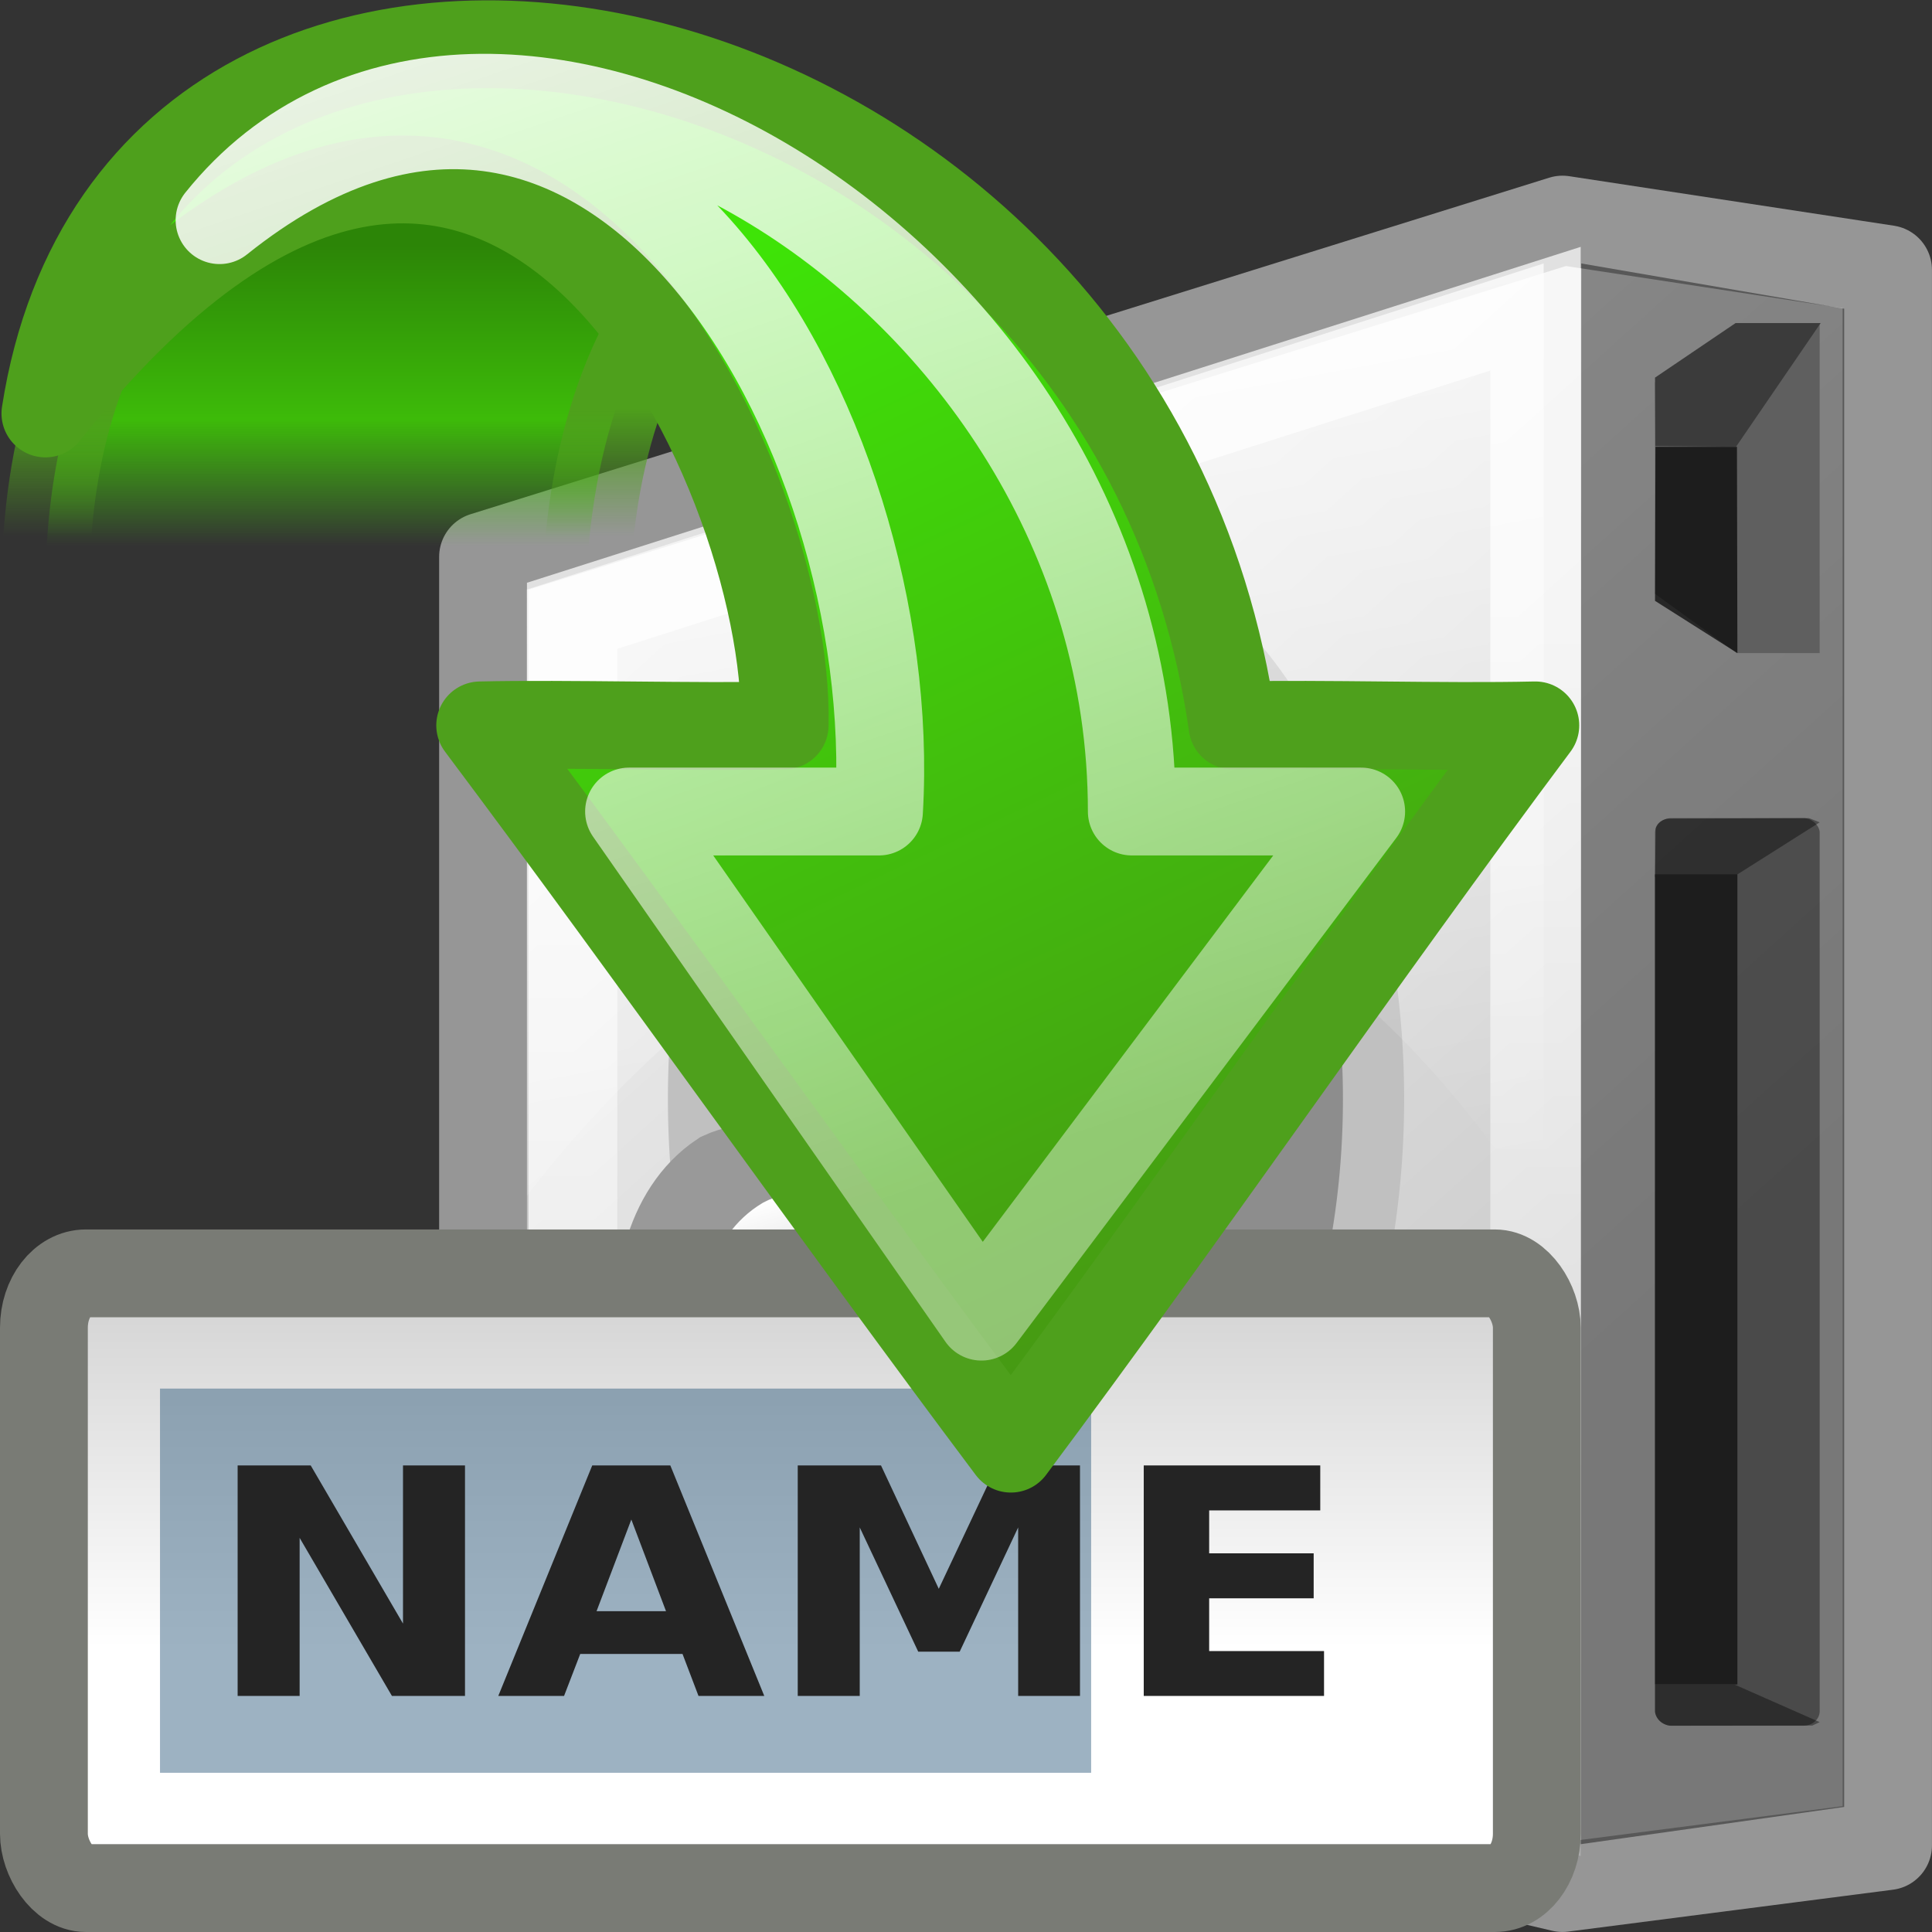
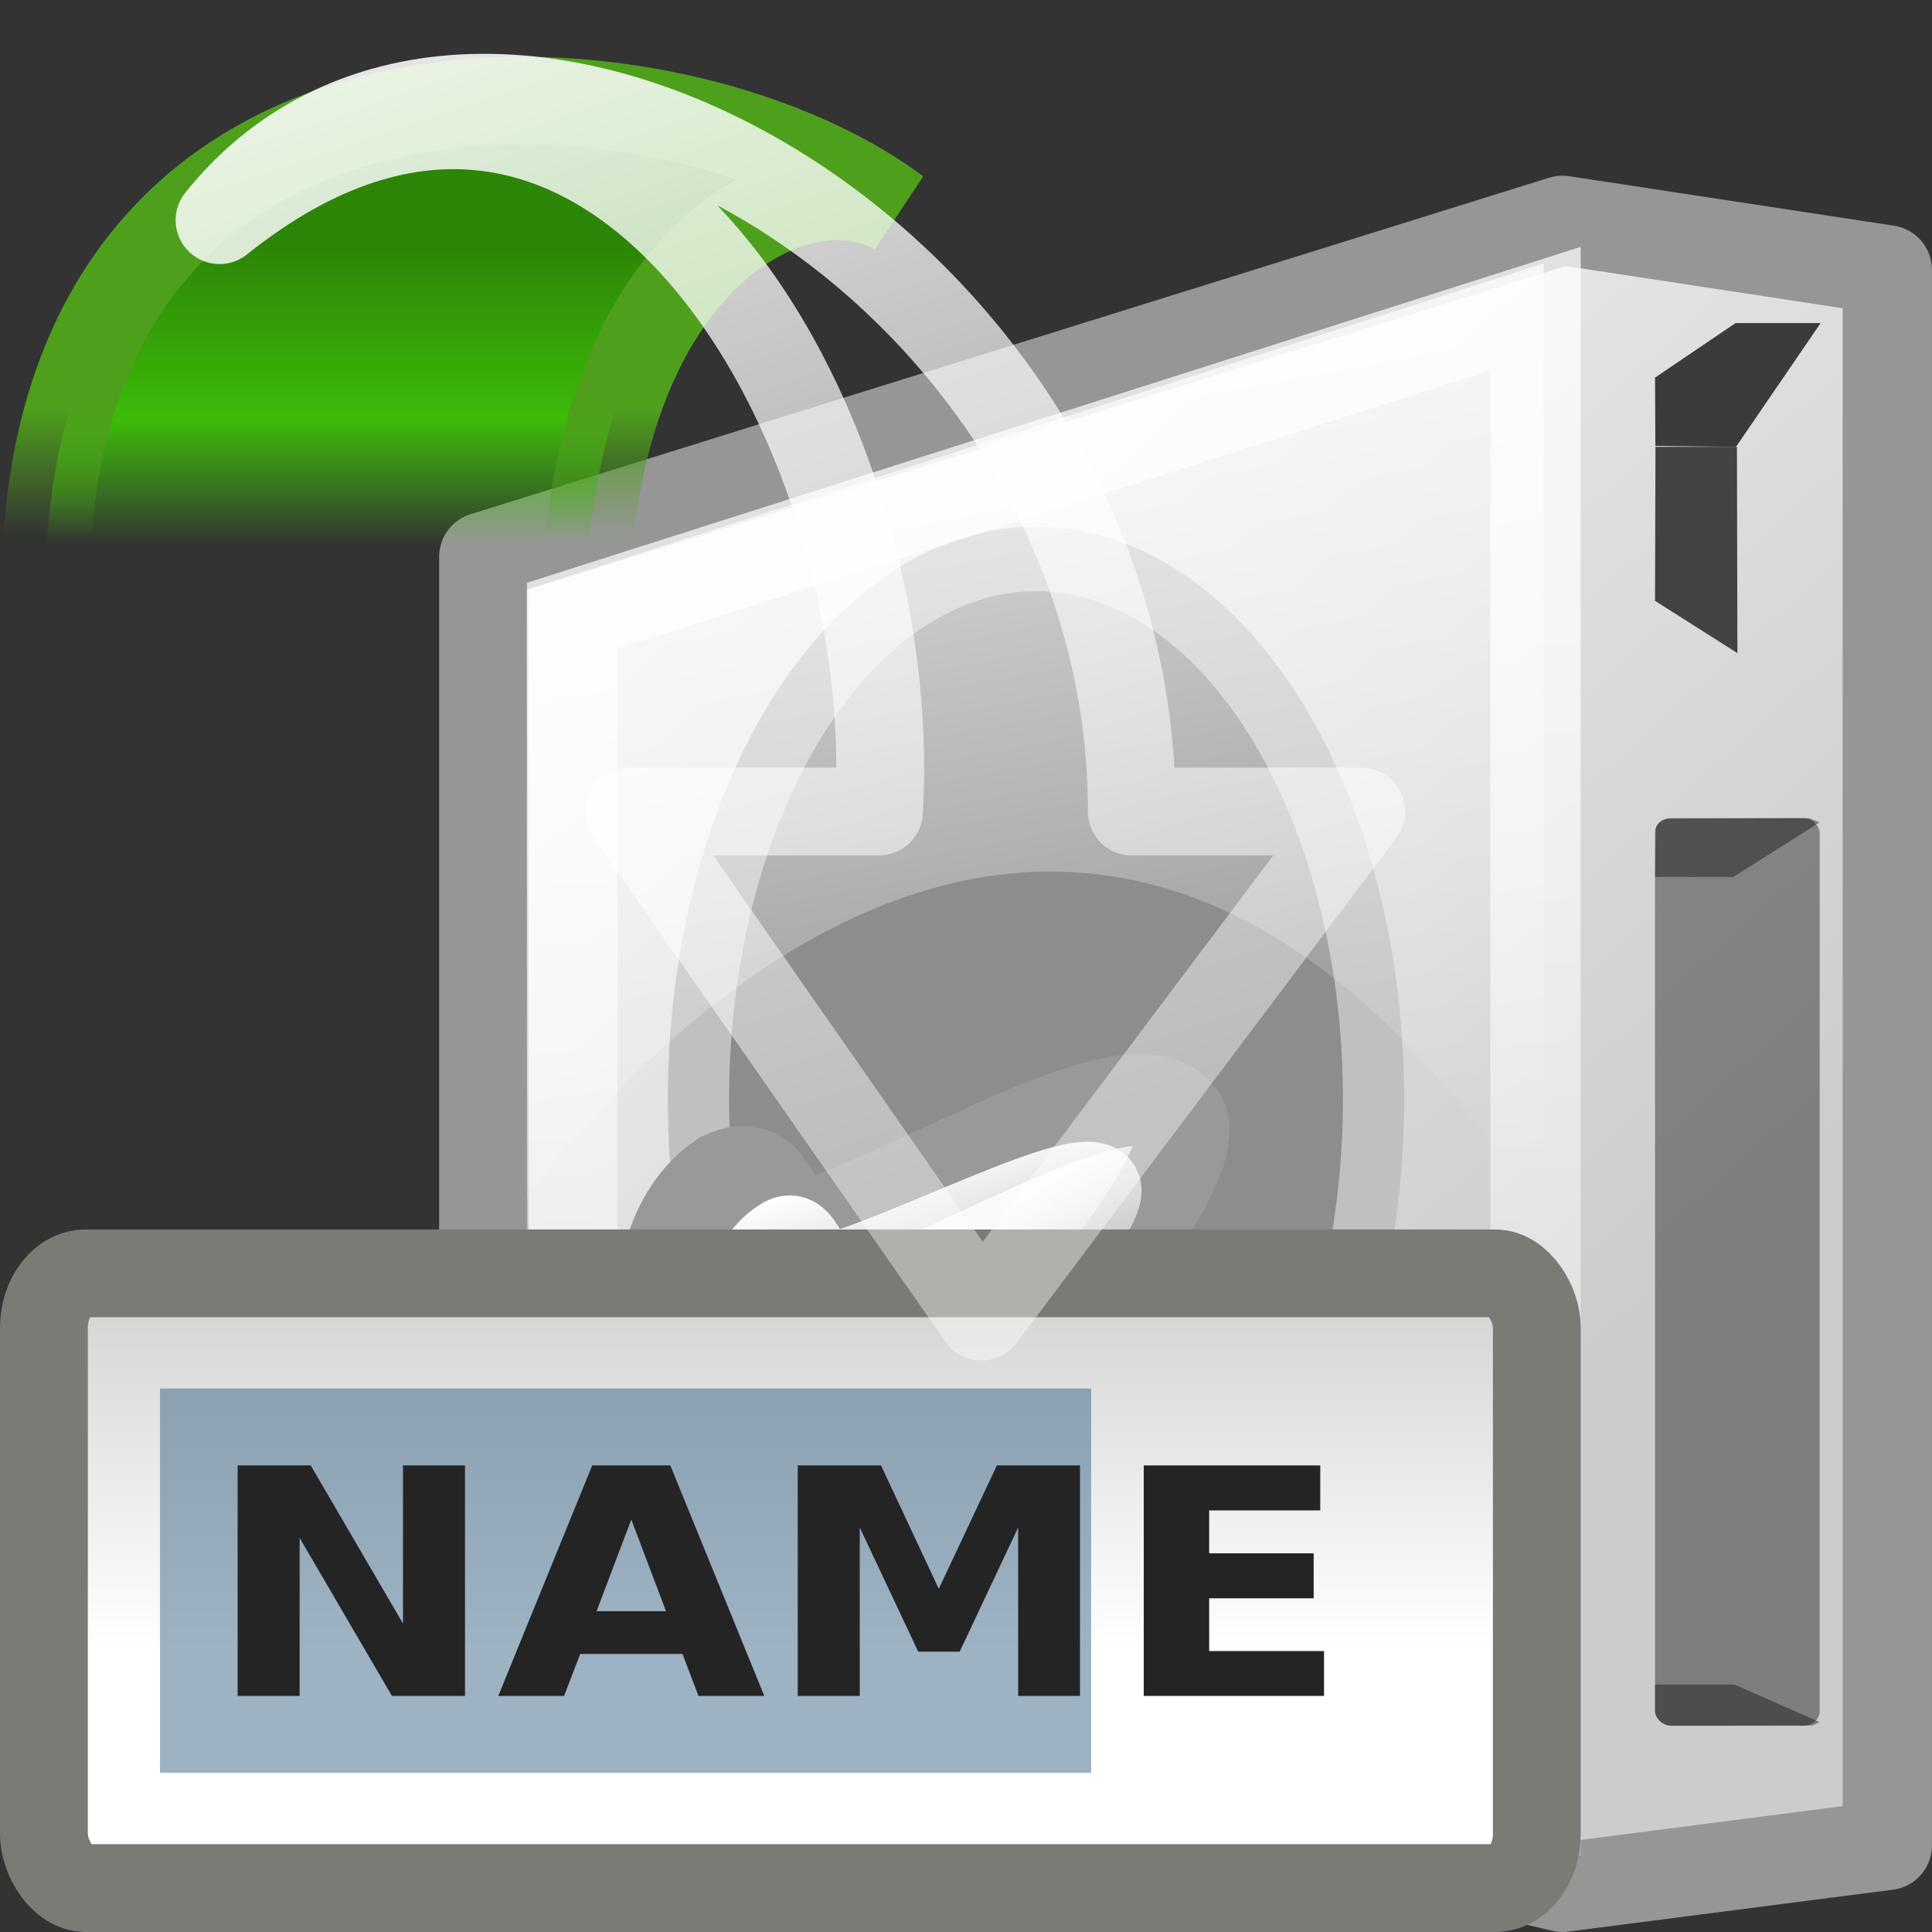
<svg xmlns="http://www.w3.org/2000/svg" xmlns:ns1="http://inkscape.sourceforge.net/DTD/sodipodi-0.dtd" xmlns:ns2="http://www.inkscape.org/namespaces/inkscape" xmlns:xlink="http://www.w3.org/1999/xlink" width="22" height="22" id="svg2" ns1:version="0.32" ns2:version="0.43+devel" ns1:docbase="/home/silvestre/Desktop/Neu/22x22/actions" ns1:docname="document-save-as.svg" version="1.0">
  <rect width="100%" height="100%" fill="#333333" stroke="none" />
  <defs id="defs4">
    <linearGradient id="linearGradient4251">
      <stop id="stop4253" offset="0" style="stop-color:#efefef;stop-opacity:1" />
      <stop id="stop4255" offset="1" style="stop-color:#cccccc;stop-opacity:1" />
    </linearGradient>
    <linearGradient ns2:collect="always" id="linearGradient4241">
      <stop style="stop-color:#ffffff;stop-opacity:1;" offset="0" id="stop4243" />
      <stop style="stop-color:#ffffff;stop-opacity:0;" offset="1" id="stop4245" />
    </linearGradient>
    <linearGradient ns2:collect="always" id="linearGradient4231">
      <stop style="stop-color:#ffffff;stop-opacity:1;" offset="0" id="stop4233" />
      <stop style="stop-color:#ffffff;stop-opacity:0.294" offset="1" id="stop4235" />
    </linearGradient>
    <linearGradient id="linearGradient4963">
      <stop style="stop-color:#ffffff;stop-opacity:0.823;" offset="0" id="stop4965" />
      <stop style="stop-color:#ffffff;stop-opacity:0;" offset="1" id="stop4967" />
    </linearGradient>
    <linearGradient id="linearGradient4953">
      <stop style="stop-color:#c9c9c9;stop-opacity:1;" offset="0" id="stop4955" />
      <stop id="stop4249" offset="0.5" style="stop-color:#f0f0f0;stop-opacity:1;" />
      <stop style="stop-color:#a8a8a8;stop-opacity:1;" offset="1" id="stop4957" />
    </linearGradient>
    <linearGradient ns2:collect="always" xlink:href="#linearGradient4963" id="linearGradient10983" gradientUnits="userSpaceOnUse" x1="42.745" y1="17.004" x2="52.664" y2="70.376" gradientTransform="matrix(0.221,0,0,0.221,0.159,-1.184)" />
    <linearGradient ns2:collect="always" xlink:href="#linearGradient4953" id="linearGradient10986" gradientUnits="userSpaceOnUse" x1="41.842" y1="70.064" x2="46.392" y2="77.228" gradientTransform="matrix(0.235,0,0,0.281,0.285,-6.316)" />
    <linearGradient ns2:collect="always" xlink:href="#linearGradient4251" id="linearGradient10991" gradientUnits="userSpaceOnUse" x1="27.268" y1="40.856" x2="67.308" y2="85.727" gradientTransform="matrix(0.227,0,0,0.23,-0.116,-1.505)" />
    <linearGradient ns2:collect="always" xlink:href="#linearGradient4231" id="linearGradient4237" x1="9.5" y1="35" x2="9.5" y2="113.514" gradientUnits="userSpaceOnUse" gradientTransform="matrix(0.163,0,0,0.165,4.962,1.243)" />
    <linearGradient ns2:collect="always" xlink:href="#linearGradient4241" id="linearGradient4247" x1="21.194" y1="77.51" x2="26.805" y2="98.452" gradientUnits="userSpaceOnUse" gradientTransform="matrix(0.132,0,0,0.147,6.416,2.123)" />
    <linearGradient id="linearGradient2201">
      <stop style="stop-color:#479214;stop-opacity:1" offset="0" id="stop2203" />
      <stop style="stop-color:#3ee407;stop-opacity:1" offset="1" id="stop2205" />
    </linearGradient>
    <linearGradient id="linearGradient5714" ns2:collect="always">
      <stop id="stop5716" offset="0" style="stop-color:white;stop-opacity:0.914" />
      <stop id="stop5718" offset="1" style="stop-color:white;stop-opacity:0.408" />
    </linearGradient>
    <linearGradient id="linearGradient6549">
      <stop id="stop6551" offset="0" style="stop-color:#41c20c;stop-opacity:0;" />
      <stop style="stop-color:#3dbb09;stop-opacity:1;" offset="0.421" id="stop6557" />
      <stop id="stop6553" offset="1" style="stop-color:#2c8507;stop-opacity:1" />
    </linearGradient>
    <linearGradient id="linearGradient6559" ns2:collect="always">
      <stop id="stop6561" offset="0" style="stop-color:#4ea01c;stop-opacity:1;" />
      <stop id="stop6563" offset="1" style="stop-color:#4ea01c;stop-opacity:0;" />
    </linearGradient>
    <linearGradient ns2:collect="always" xlink:href="#linearGradient5714" id="linearGradient3990" gradientUnits="userSpaceOnUse" gradientTransform="matrix(0,0.448,-0.395,0,18.07,-3.063)" x1="3.449" y1="27.568" x2="36.619" y2="17.625" />
    <linearGradient ns2:collect="always" xlink:href="#linearGradient2201" id="linearGradient3993" gradientUnits="userSpaceOnUse" gradientTransform="matrix(0,-0.278,-0.281,0,19.169,-9.839)" x1="-93.517" y1="19.254" x2="-47.05" y2="41.684" />
    <linearGradient ns2:collect="always" xlink:href="#linearGradient6549" id="linearGradient3996" gradientUnits="userSpaceOnUse" gradientTransform="matrix(0.489,0,0,0.512,-3.514,-3.521)" x1="15.125" y1="19.011" x2="15.125" y2="12.332" />
    <linearGradient ns2:collect="always" xlink:href="#linearGradient6559" id="linearGradient3998" gradientUnits="userSpaceOnUse" gradientTransform="matrix(0.471,0,0,0.431,-3.019,-2.78)" x1="21.744" y1="17.24" x2="21.744" y2="20.607" />
    <linearGradient id="linearGradient4868" ns2:collect="always">
      <stop id="stop4870" offset="0" style="stop-color:#d5d5d5;stop-opacity:1;" />
      <stop id="stop4872" offset="1" style="stop-color:white;stop-opacity:1" />
    </linearGradient>
    <linearGradient ns2:collect="always" xlink:href="#linearGradient4868" id="linearGradient4320" gradientUnits="userSpaceOnUse" gradientTransform="matrix(0.472,0,0,0.636,-0.208,-5.545)" x1="19.234" y1="32.078" x2="19.234" y2="38.216" />
  </defs>
  <ns1:namedview id="base" pagecolor="#ffffff" bordercolor="#666666" borderopacity="1.0" ns2:pageopacity="0.0" ns2:pageshadow="2" ns2:zoom="1" ns2:cx="11" ns2:cy="11" ns2:document-units="px" ns2:current-layer="layer1" ns2:window-width="823" ns2:window-height="536" ns2:window-x="0" ns2:window-y="22" showguides="true" ns2:guide-bbox="true" ns2:showpageshadow="false" width="22px" height="22px" showgrid="false" showborder="false" />
  <g ns2:label="Layer 1" ns2:groupmode="layer" id="layer1">
    <path style="fill:url(#linearGradient10991);fill-opacity:1;fill-rule:evenodd;stroke:#969696;stroke-width:1.017;stroke-linecap:round;stroke-linejoin:round;stroke-miterlimit:4;stroke-dasharray:none;stroke-opacity:1" d="M 5.509,6.341 L 17.792,2.509 L 21.491,3.073 L 21.491,21.014 L 17.792,21.491 L 5.509,18.613 L 5.509,6.341 z " id="path1306" ns1:nodetypes="ccccccc" />
-     <path style="fill:black;fill-opacity:0.412;fill-rule:evenodd;stroke:none;stroke-width:0.25pt;stroke-linecap:butt;stroke-linejoin:miter;stroke-opacity:1" d="M 18.006,3 L 18,21 L 21,20.576 L 21,3.515 L 18.006,3 z " id="path2761" ns1:nodetypes="ccccc" />
    <path ns1:type="arc" style="opacity:1;color:black;fill:#8d8d8d;fill-opacity:1;fill-rule:evenodd;stroke:silver;stroke-width:3.384;stroke-linecap:round;stroke-linejoin:round;marker:none;marker-start:none;marker-mid:none;marker-end:none;stroke-miterlimit:4;stroke-dasharray:none;stroke-dashoffset:0;stroke-opacity:1;visibility:visible;display:inline;overflow:visible" id="path4223" ns1:cx="48.17712" ns1:cy="57.623615" ns1:rx="18.656826" ns1:ry="28.339483" d="M 66.834 57.624 A 18.657 28.339 0 1 1  29.52,57.624 A 18.657 28.339 0 1 1  66.834 57.624 z" transform="matrix(0.206,0,0,0.217,1.873,1.026935e-2)" />
    <path style="fill:url(#linearGradient10986);fill-opacity:1;fill-rule:evenodd;stroke:#999;stroke-width:1.044;stroke-linecap:butt;stroke-linejoin:miter;stroke-miterlimit:4;stroke-dasharray:none;stroke-opacity:1" d="M 8.229,13.406 C 7.016,14.214 7.484,16.936 8.729,17.457 C 10.096,17.818 13.831,13.472 13.451,12.742 C 12.988,11.934 10.525,13.583 9.062,14.004 C 8.784,13.804 8.812,13.14 8.229,13.406 z " id="path4225" ns1:nodetypes="ccccc" />
-     <path style="fill:#5f5f5f;fill-opacity:1;fill-rule:evenodd;stroke:none;stroke-width:0.235;stroke-linecap:round;stroke-linejoin:round;stroke-miterlimit:4;stroke-dasharray:none;stroke-opacity:1" d="M 19.777,3.679 L 18.846,4.355 L 18.846,5.481 L 18.846,5.636 L 18.846,6.762 L 19.777,7.437 L 20.721,7.437 L 20.721,5.636 L 20.721,5.481 L 20.721,3.679 L 19.777,3.679 z " id="path4975" ns1:nodetypes="ccccccccccc" />
    <path style="fill:black;fill-opacity:0.696;fill-rule:evenodd;stroke:none;stroke-width:0.25pt;stroke-linecap:butt;stroke-linejoin:miter;stroke-opacity:1" d="M 19.779,5.088 L 18.851,5.088 L 18.846,6.842 L 19.784,7.437 L 19.779,5.088 z " id="path6437" ns1:nodetypes="ccccc" />
    <rect style="opacity:1;color:black;fill:black;fill-opacity:0.38;fill-rule:evenodd;stroke:none;stroke-width:0.273;stroke-linecap:round;stroke-linejoin:round;marker:none;marker-start:none;marker-mid:none;marker-end:none;stroke-miterlimit:4;stroke-dasharray:none;stroke-dashoffset:0;stroke-opacity:1;visibility:visible;display:inline;overflow:visible" id="rect7170" width="1.875" height="10.335" x="18.846" y="9.316" rx="0.185" ry="0.165" />
    <path style="fill:black;fill-opacity:0.388;fill-rule:evenodd;stroke:none;stroke-width:0.25pt;stroke-linecap:butt;stroke-linejoin:miter;stroke-opacity:1" d="M 19.738,9.986 L 20.721,9.364 L 20.599,9.316 L 19.016,9.322 C 18.975,9.321 18.883,9.341 18.854,9.429 L 18.846,9.986 L 19.738,9.986 z " id="path9405" ns1:nodetypes="ccccccc" />
    <path style="fill:black;fill-opacity:0.388;fill-rule:evenodd;stroke:none;stroke-width:0.25pt;stroke-linecap:butt;stroke-linejoin:miter;stroke-opacity:1" d="M 19.751,19.182 L 20.721,19.61 L 20.638,19.649 L 19.015,19.651 C 18.972,19.644 18.87,19.618 18.846,19.495 L 18.846,19.182 L 19.751,19.182 z " id="path9409" ns1:nodetypes="ccccccc" />
    <path style="fill:#3b3b3b;fill-opacity:1;fill-rule:evenodd;stroke:none;stroke-width:0.25pt;stroke-linecap:butt;stroke-linejoin:miter;stroke-opacity:1" d="M 19.768,5.088 L 20.732,3.679 L 19.763,3.679 L 18.846,4.3 L 18.85,5.078 L 19.768,5.088 z " id="path9411" ns1:nodetypes="cccccc" />
-     <rect style="opacity:1;color:black;fill:#1d1d1d;fill-opacity:1;fill-rule:evenodd;stroke:none;stroke-width:0.5;stroke-linecap:round;stroke-linejoin:round;marker:none;marker-start:none;marker-mid:none;marker-end:none;stroke-miterlimit:4;stroke-dasharray:none;stroke-dashoffset:0;stroke-opacity:1;visibility:visible;display:inline;overflow:visible" id="rect9415" width="0.938" height="9.225" x="18.846" y="9.956" />
    <path style="fill:none;fill-opacity:1;fill-rule:evenodd;stroke:url(#linearGradient4237);stroke-width:1.029;stroke-linecap:butt;stroke-linejoin:miter;stroke-miterlimit:4;stroke-dasharray:none;stroke-opacity:0.712" d="M 6.515,17.905 L 6.515,7.012 L 17.485,3.515 L 17.485,20.485 L 6.515,17.905 z " id="path3356" />
    <path style="fill:none;fill-opacity:1;fill-rule:evenodd;stroke:url(#linearGradient4247);stroke-width:0.936;stroke-linecap:butt;stroke-linejoin:miter;stroke-miterlimit:4;stroke-dasharray:none;stroke-opacity:1" d="M 8.922,14.101 C 8.123,14.579 8.464,16.208 9.284,16.516 C 10.226,16.774 12.676,13.81 12.525,13.525 C 12.363,13.211 10.335,14.297 9.372,14.546 C 9.189,14.428 9.141,13.98 8.922,14.101 z " id="path4239" ns1:nodetypes="ccccc" />
    <rect ry="0.618" rx="0.478" y="14.5" x="0.5" height="7" width="17" id="rect3985" style="fill:url(#linearGradient4320);fill-opacity:1;stroke:#797b75;stroke-width:1;stroke-linecap:round;stroke-linejoin:round;stroke-miterlimit:4;stroke-dasharray:none;stroke-dashoffset:0;stroke-opacity:1" />
    <rect style="fill:#255378;fill-opacity:0.446;stroke:none;stroke-width:1;stroke-linecap:round;stroke-linejoin:round;stroke-miterlimit:4;stroke-dasharray:none;stroke-dashoffset:0;stroke-opacity:1" id="rect6647" width="10.603" height="4.375" x="1.822" y="15.812" />
    <path style="font-size:5.001px;font-style:normal;font-variant:normal;font-weight:bold;font-stretch:normal;text-align:start;line-height:125%;writing-mode:lr-tb;text-anchor:start;fill:#242424;fill-opacity:1;stroke:none;stroke-width:1px;stroke-linecap:butt;stroke-linejoin:miter;stroke-opacity:1;font-family:Bitstream Vera Sans" d="M 2.706,16.687 L 3.538,16.687 L 4.589,18.488 L 4.589,16.687 L 5.295,16.687 L 5.295,19.312 L 4.463,19.312 L 3.412,17.512 L 3.412,19.312 L 2.706,19.312 L 2.706,16.687 M 7.772,18.834 L 6.607,18.834 L 6.423,19.312 L 5.674,19.312 L 6.744,16.687 L 7.633,16.687 L 8.703,19.312 L 7.954,19.312 L 7.772,18.834 M 6.793,18.347 L 7.584,18.347 L 7.189,17.303 L 6.793,18.347 M 9.084,16.687 L 10.032,16.687 L 10.69,18.092 L 11.352,16.687 L 12.298,16.687 L 12.298,19.312 L 11.594,19.312 L 11.594,17.393 L 10.928,18.808 L 10.456,18.808 L 9.79,17.393 L 9.79,19.312 L 9.084,19.312 L 9.084,16.687 M 13.024,16.687 L 15.034,16.687 L 15.034,17.199 L 13.769,17.199 L 13.769,17.688 L 14.959,17.688 L 14.959,18.2 L 13.769,18.2 L 13.769,18.801 L 15.077,18.801 L 15.077,19.312 L 13.024,19.312 L 13.024,16.687" id="text5770" />
    <path style="fill:url(#linearGradient10983);fill-opacity:1;fill-rule:evenodd;stroke:none;stroke-width:0.25pt;stroke-linecap:butt;stroke-linejoin:miter;stroke-opacity:1" d="M 6,6.713 L 6,13.617 C 7.93,11.089 12.884,6.626 17.578,13.879 L 17.578,3 L 6,6.713 z " id="path4961" ns1:nodetypes="ccccc" />
    <path style="fill:url(#linearGradient3996);fill-opacity:1;fill-rule:evenodd;stroke:url(#linearGradient3998);stroke-width:1px;stroke-linecap:butt;stroke-linejoin:miter;stroke-opacity:1" d="M 0.521,7.05 L 6.667,7.05 C 6.667,3.036 9.025,1.721 10.212,2.408 C 7.611,0.451 0.308,-0.043 0.521,7.05 z " id="path5674" ns1:nodetypes="cccc" />
-     <path style="fill:url(#linearGradient3993);fill-opacity:1;fill-rule:evenodd;stroke:#4ea01c;stroke-width:1;stroke-linecap:round;stroke-linejoin:round;stroke-miterlimit:4;stroke-dasharray:none;stroke-opacity:1" d="M 11.511,16.496 C 13.501,13.833 15.492,10.924 17.483,8.26 C 16.429,8.284 15.089,8.237 14.035,8.26 C 12.84,-0.124 1.613,-2.325 0.517,4.708 C 5.711,-1.832 9.005,5.365 8.935,8.26 C 7.951,8.284 6.451,8.237 5.468,8.26 C 7.482,10.947 9.496,13.81 11.511,16.496 z " id="path1381" ns1:nodetypes="ccccccc" />
    <path style="fill:none;fill-opacity:1;fill-rule:evenodd;stroke:url(#linearGradient3990);stroke-width:1;stroke-linecap:round;stroke-linejoin:round;stroke-miterlimit:4;stroke-dasharray:none;stroke-opacity:1" d="M 11.176,14.993 L 15.5,9.241 L 12.888,9.241 C 12.888,2.939 5.461,-1.186 2.5,2.507 C 6.902,-1.02 10.274,4.843 10.009,9.241 L 7.163,9.241 L 11.176,14.993 z " id="path4839" ns1:nodetypes="ccccccc" />
  </g>
</svg>